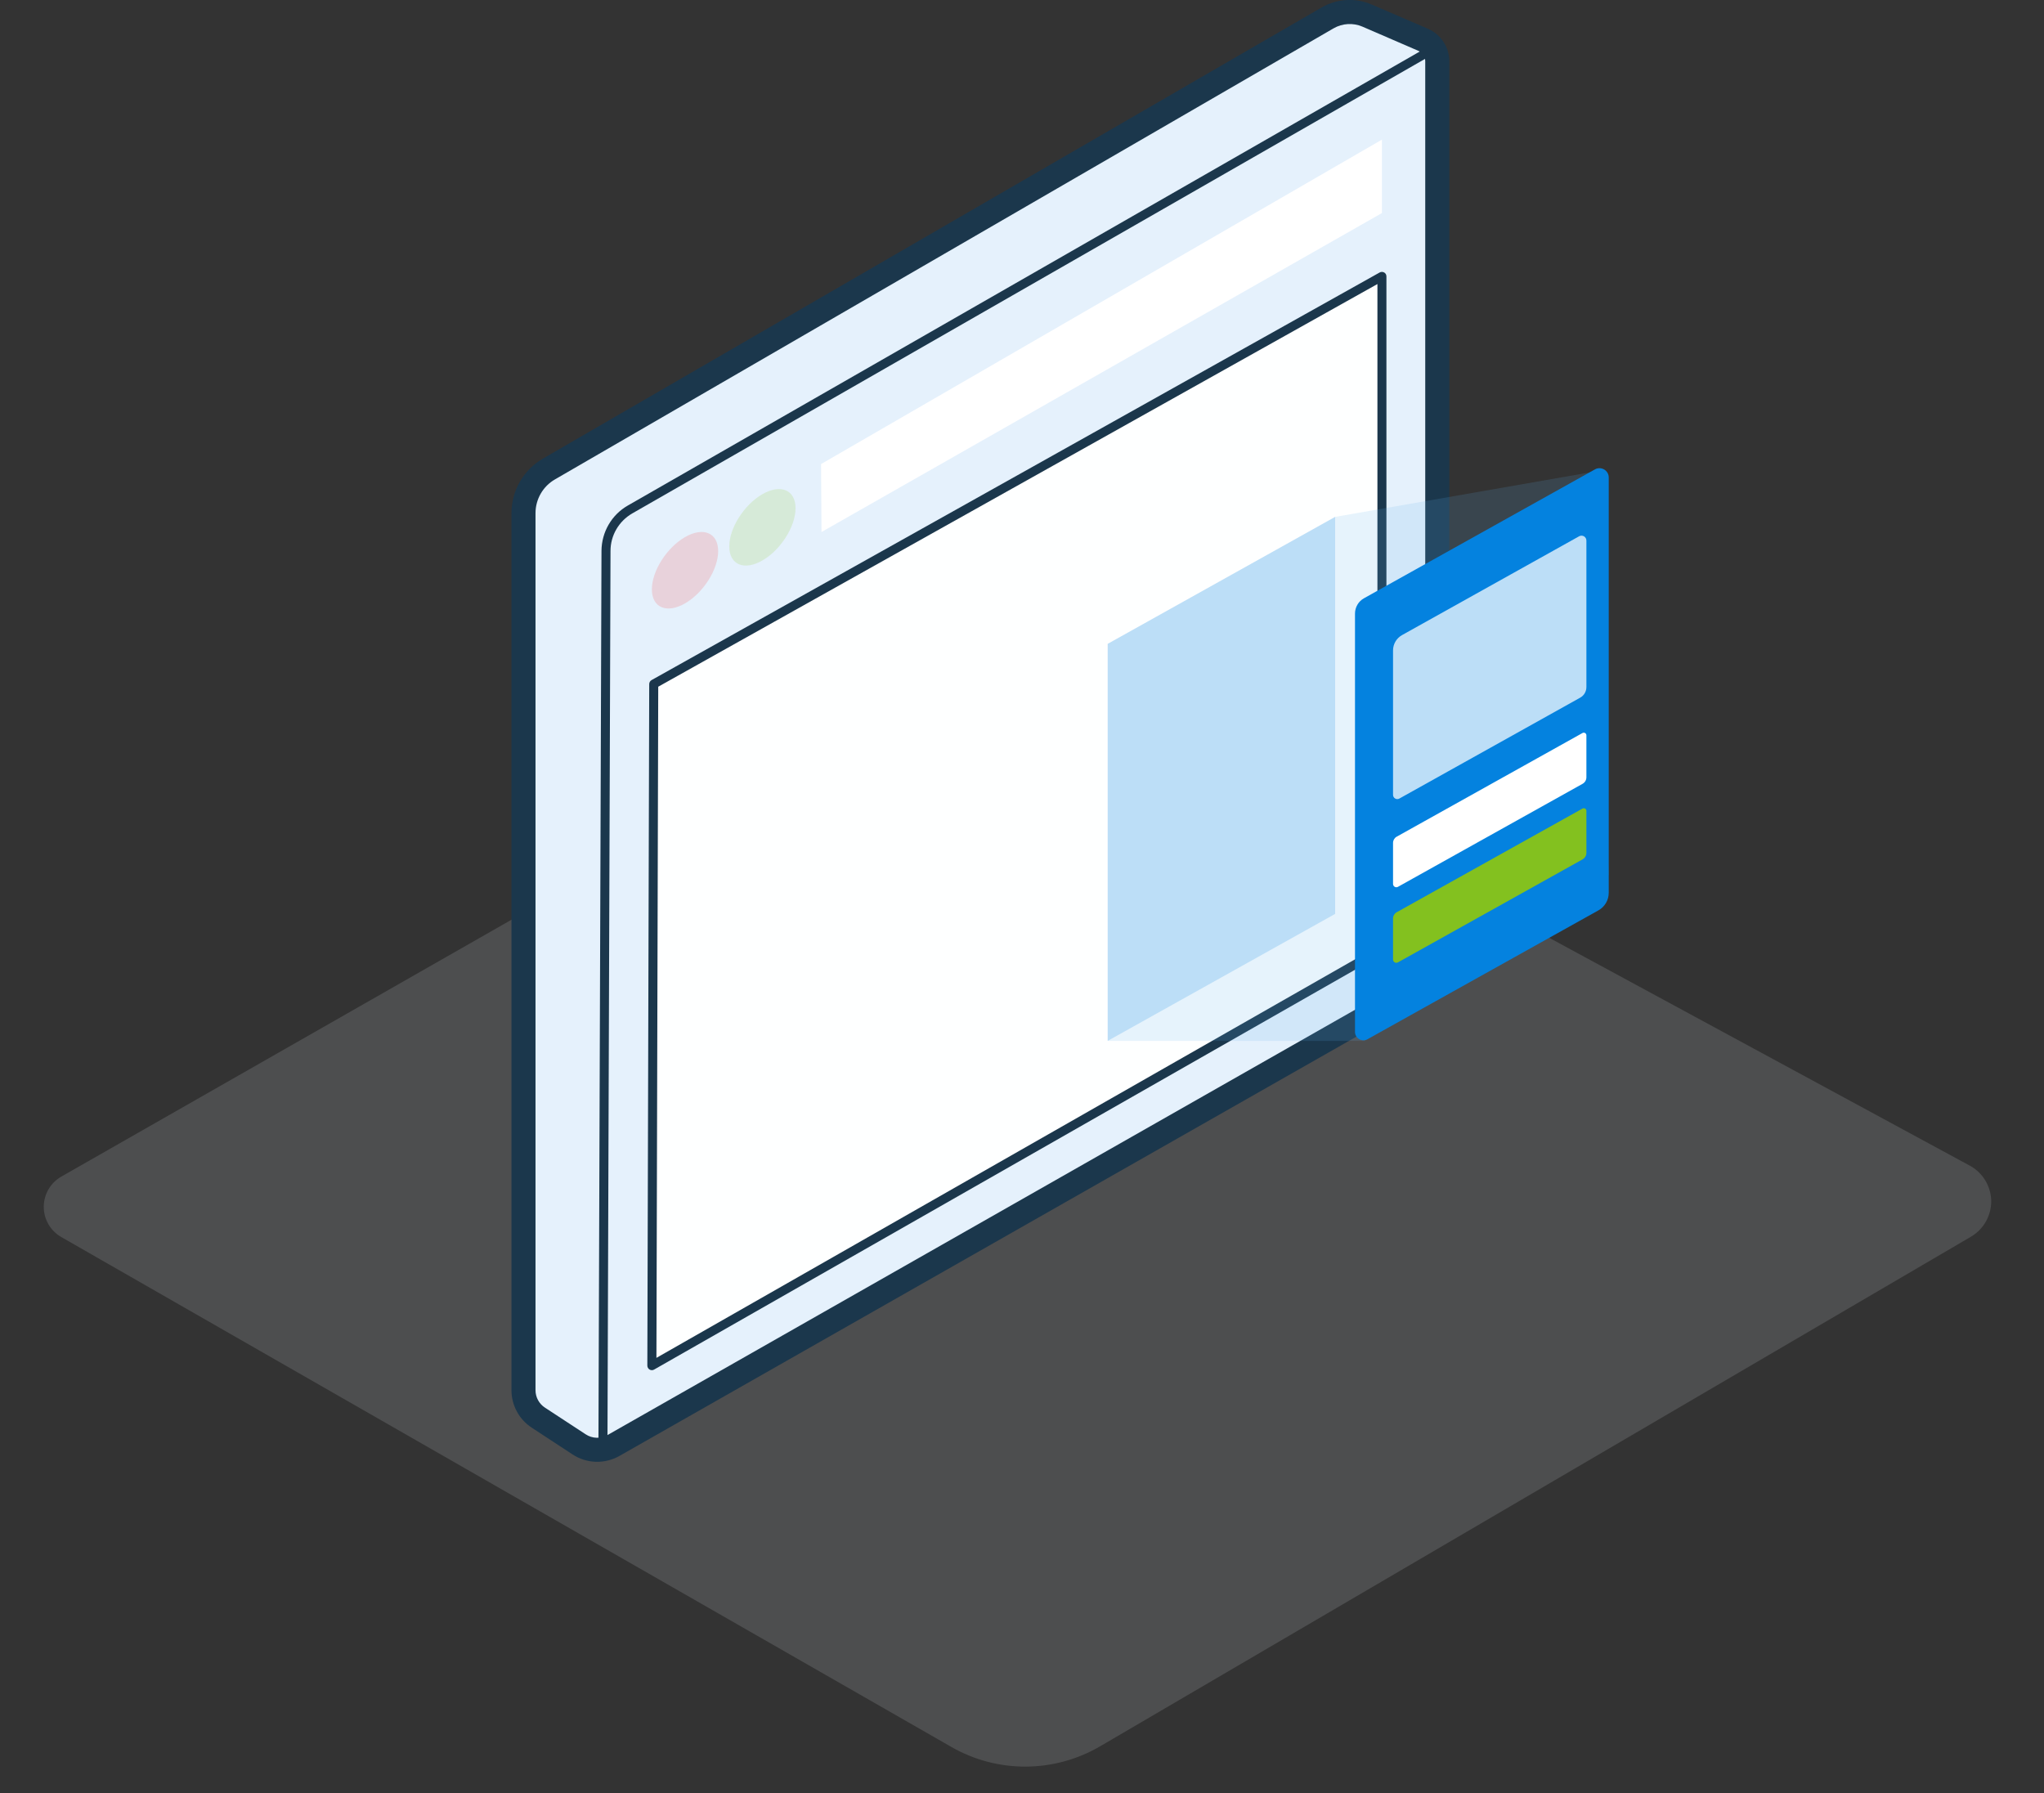
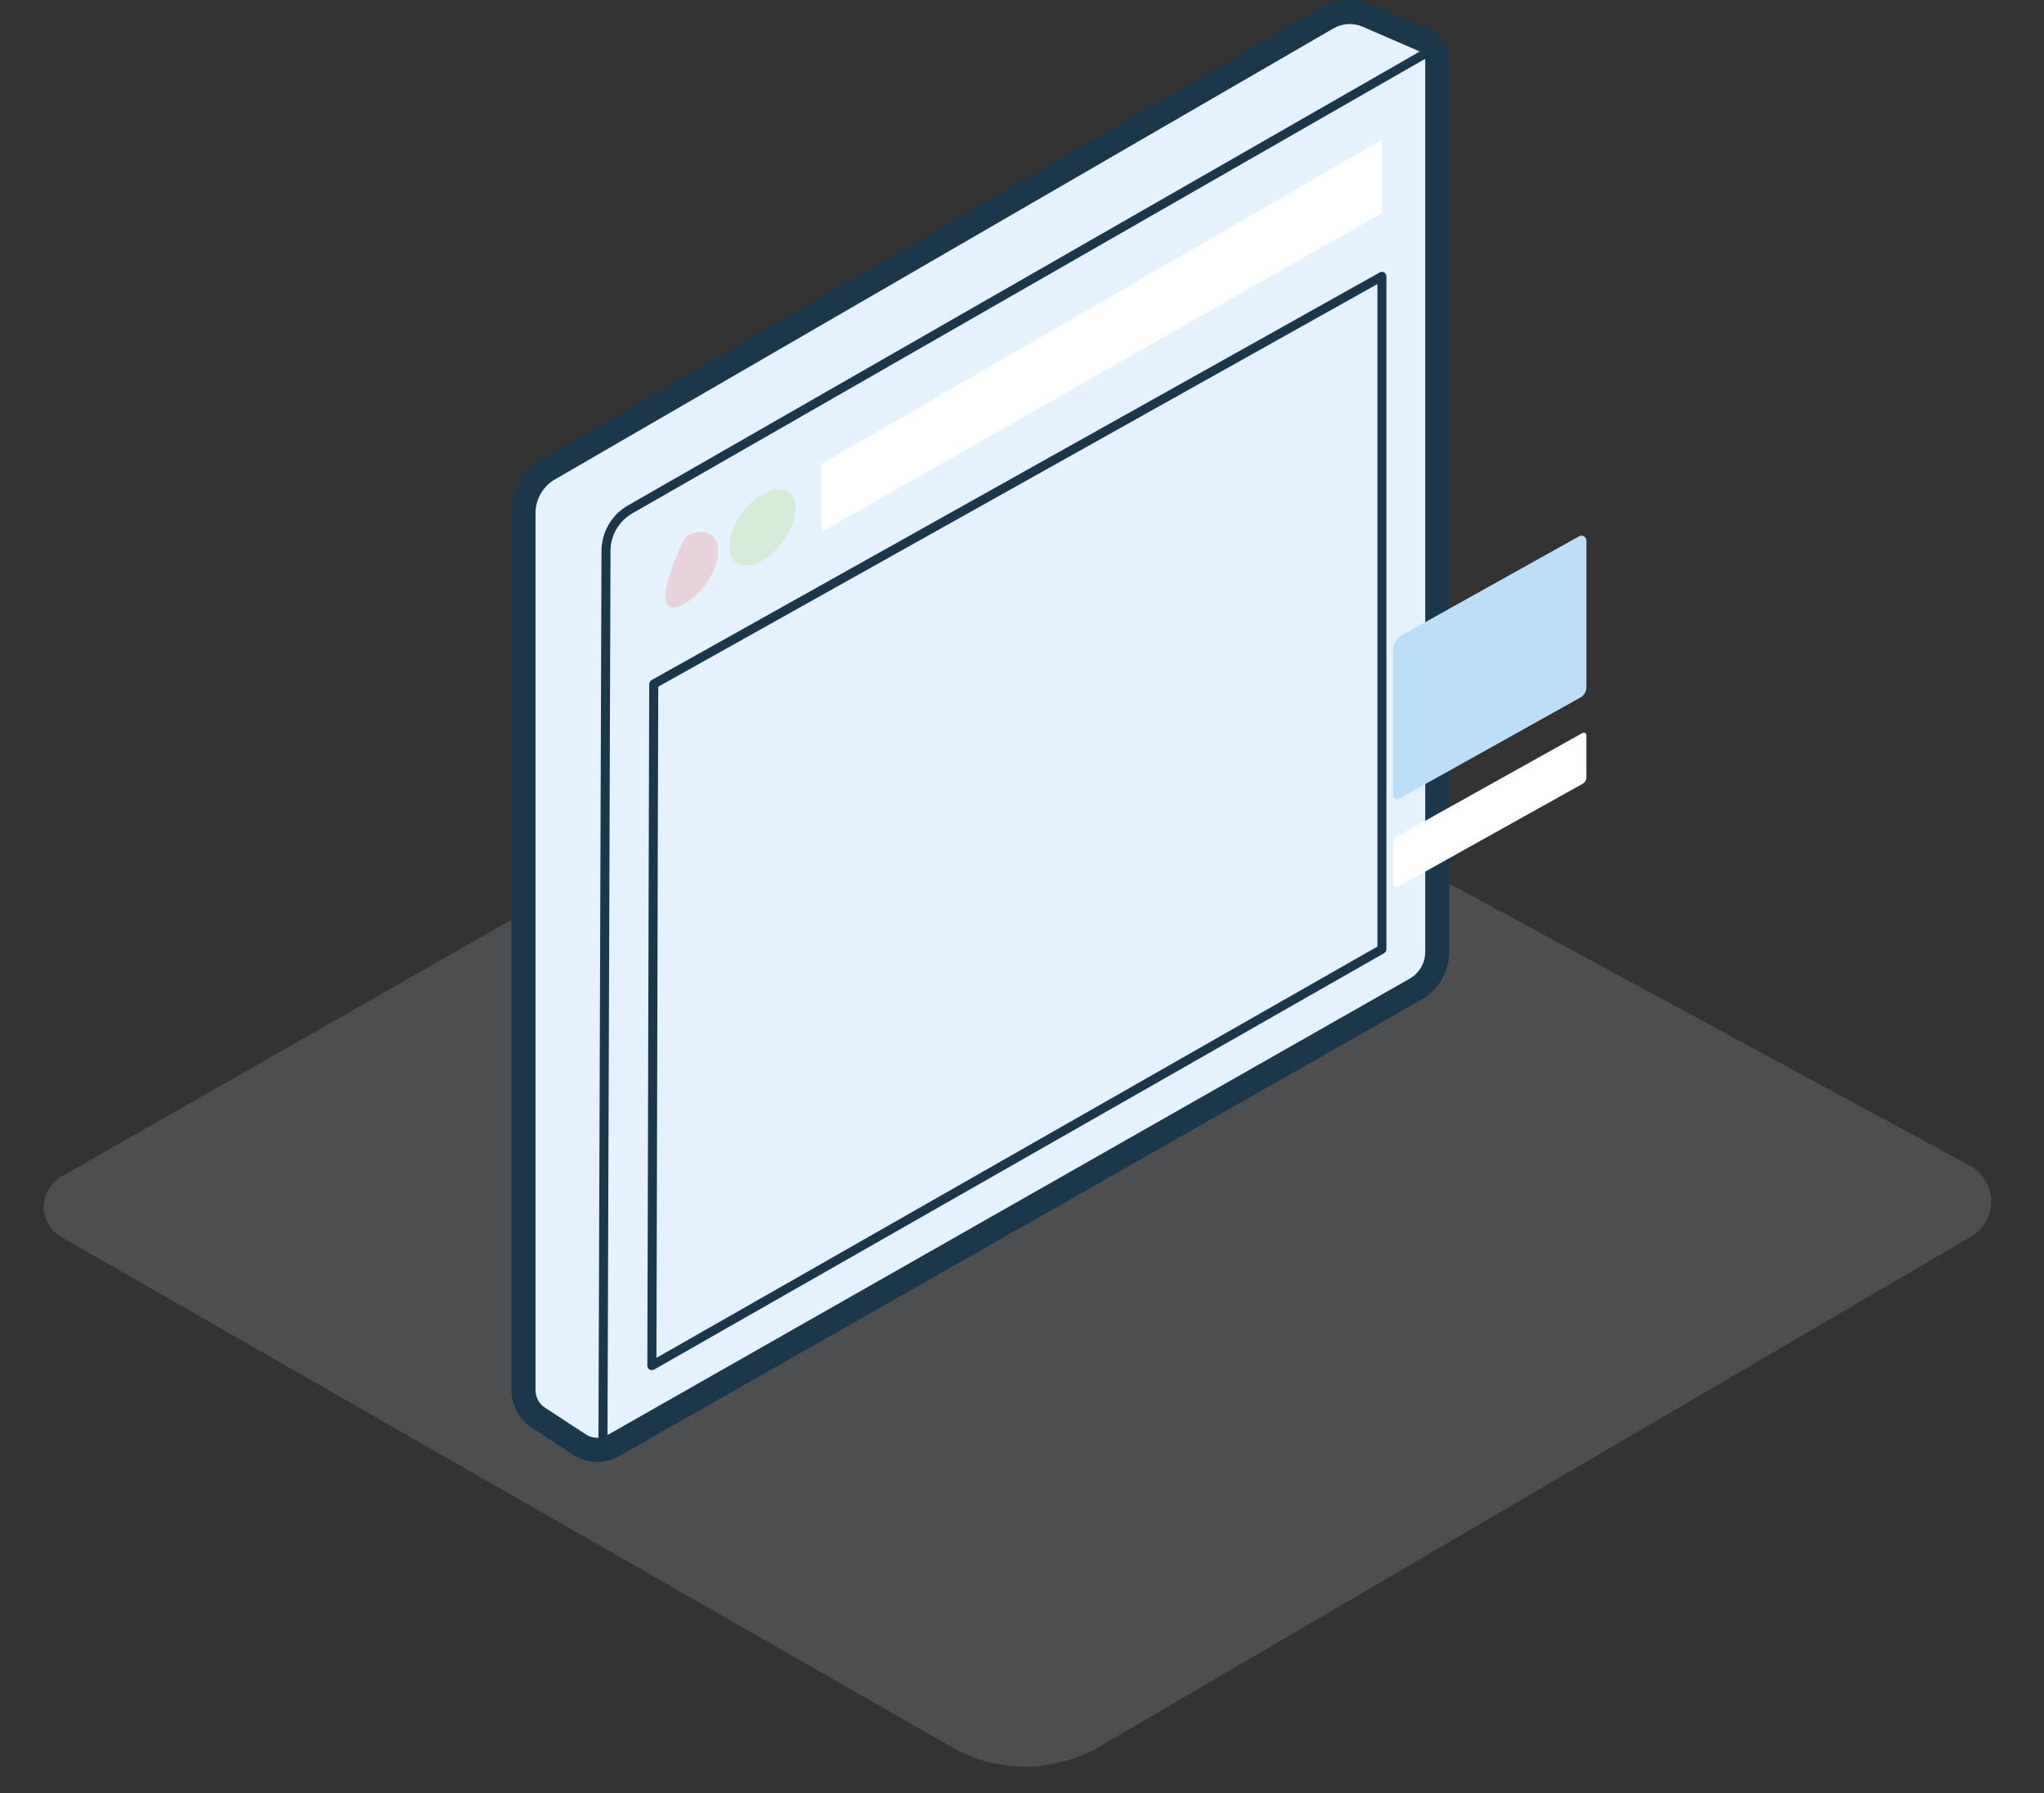
<svg xmlns="http://www.w3.org/2000/svg" width="114" height="100" viewBox="0 0 114 100" fill="none">
  <rect x="0" y="0" width="114" height="100" fill="#333333" stroke="none" />
  <g clip-path="url(#clip0)">
    <path fill-rule="evenodd" clip-rule="evenodd" d="M58.251 37.053C56.728 36.229 54.894 36.249 53.392 37.108C44.442 42.214 13.206 60.038 3.422 65.621C2.814 65.968 2.442 66.611 2.442 67.304C2.437 68.003 2.814 68.646 3.417 68.993C12.824 74.385 42.14 91.179 53.065 97.435C55.633 98.907 58.794 98.892 61.351 97.4C71.969 91.184 100.065 74.747 109.929 68.973C110.638 68.556 111.065 67.792 111.055 66.973C111.04 66.154 110.582 65.4 109.864 65.013C99.15 59.209 67.331 41.973 58.251 37.053Z" fill="#D7DFE5" fill-opacity="0.16" />
    <path fill-rule="evenodd" clip-rule="evenodd" d="M30.023 79.067C29.511 78.73 29.199 78.152 29.199 77.534C29.199 71.218 29.199 36.59 29.199 28.62C29.199 27.605 29.737 26.67 30.611 26.162C37.561 22.137 67.938 4.539 74.043 1.002C74.717 0.61 75.536 0.559 76.249 0.871C77.204 1.283 78.536 1.861 79.375 2.223C79.852 2.429 80.164 2.901 80.164 3.419C80.164 9.454 80.164 45.529 80.164 53.092C80.164 53.951 79.701 54.74 78.953 55.167C72.305 58.951 40.239 77.193 34.214 80.62C33.616 80.961 32.877 80.936 32.3 80.559C31.611 80.107 30.686 79.499 30.023 79.067Z" fill="#E5F1FC" />
    <path fill-rule="evenodd" clip-rule="evenodd" d="M29.656 79.625C30.32 80.062 31.244 80.665 31.933 81.117C32.717 81.635 33.727 81.665 34.546 81.203C40.571 77.775 72.636 59.534 79.284 55.75C80.239 55.208 80.832 54.193 80.832 53.092C80.832 45.529 80.832 9.454 80.832 3.419C80.832 2.63 80.365 1.921 79.641 1.605C78.802 1.243 77.47 0.67 76.516 0.258C75.606 -0.139 74.566 -0.079 73.707 0.419C67.601 3.956 37.224 21.554 30.279 25.579C29.194 26.208 28.526 27.368 28.526 28.62C28.526 36.59 28.526 71.218 28.526 77.534C28.526 78.379 28.953 79.167 29.656 79.625ZM30.395 78.509C30.063 78.293 29.867 77.926 29.867 77.534C29.867 71.218 29.867 36.59 29.867 28.62C29.867 27.846 30.279 27.127 30.948 26.74C37.898 22.715 68.274 5.117 74.38 1.579C74.867 1.298 75.465 1.263 75.983 1.484C76.938 1.896 78.269 2.474 79.109 2.836C79.34 2.936 79.49 3.167 79.49 3.419C79.49 9.454 79.49 45.529 79.49 53.092C79.49 53.71 79.159 54.278 78.621 54.584C71.973 58.368 39.908 76.61 33.882 80.037C33.501 80.253 33.033 80.238 32.666 79.996L30.395 78.509Z" fill="#1B374C" />
    <path fill-rule="evenodd" clip-rule="evenodd" d="M79.743 2.554C79.743 2.554 42.602 23.846 35.02 28.192C34.11 28.71 33.552 29.68 33.547 30.725C33.517 39.318 33.376 80.801 33.376 80.801C33.376 80.936 33.487 81.052 33.628 81.052C33.763 81.052 33.879 80.941 33.879 80.801C33.879 80.801 34.02 39.318 34.05 30.725C34.05 29.861 34.517 29.062 35.271 28.63C42.849 24.283 79.99 2.991 79.99 2.991C80.11 2.921 80.155 2.77 80.085 2.65C80.015 2.529 79.864 2.484 79.743 2.554Z" fill="#1B374C" />
    <path fill-rule="evenodd" clip-rule="evenodd" d="M77.074 7.788L45.792 25.883L45.818 29.672L77.074 11.883V7.788Z" fill="white" />
    <path d="M42.521 31.259C43.542 30.671 44.37 29.366 44.37 28.345C44.37 27.324 43.542 26.974 42.521 27.562C41.5 28.15 40.673 29.454 40.673 30.475C40.673 31.496 41.5 31.847 42.521 31.259Z" fill="#83C11F" fill-opacity="0.16" />
-     <path d="M38.206 33.653C39.227 33.065 40.054 31.76 40.054 30.739C40.054 29.718 39.227 29.367 38.206 29.956C37.185 30.544 36.357 31.848 36.357 32.869C36.357 33.89 37.185 34.241 38.206 33.653Z" fill="#FF0002" fill-opacity="0.13" />
-     <path fill-rule="evenodd" clip-rule="evenodd" d="M77.074 15.415L36.461 38.154L36.355 76.169L77.074 52.938V15.415Z" fill="#FEFFFF" />
+     <path d="M38.206 33.653C39.227 33.065 40.054 31.76 40.054 30.739C40.054 29.718 39.227 29.367 38.206 29.956C36.357 33.89 37.185 34.241 38.206 33.653Z" fill="#FF0002" fill-opacity="0.13" />
    <path fill-rule="evenodd" clip-rule="evenodd" d="M77.325 15.415C77.325 15.325 77.28 15.244 77.204 15.199C77.124 15.154 77.029 15.154 76.953 15.194L36.335 37.933C36.26 37.978 36.209 38.063 36.209 38.154L36.104 76.164C36.104 76.254 36.154 76.34 36.23 76.385C36.31 76.43 36.406 76.43 36.481 76.385L77.2 53.159C77.28 53.114 77.325 53.028 77.325 52.938V15.415ZM36.712 38.3L36.611 75.732L76.823 52.792V15.842L36.712 38.3Z" fill="#1B374C" />
-     <path fill-rule="evenodd" clip-rule="evenodd" d="M74.467 28.828L88.768 26.331L89.723 48.783L76.105 58.054H61.778V35.914L74.467 28.828Z" fill="#63AEED" fill-opacity="0.15" />
-     <path fill-rule="evenodd" clip-rule="evenodd" d="M89.724 26.628C89.724 26.446 89.628 26.277 89.469 26.184C89.31 26.092 89.115 26.088 88.956 26.178C86.392 27.607 78.192 32.185 76.075 33.366C75.763 33.538 75.572 33.869 75.572 34.223C75.572 37.495 75.572 53.738 75.572 57.549C75.572 57.714 75.661 57.87 75.803 57.956C75.949 58.038 76.127 58.041 76.273 57.959C78.724 56.589 86.912 52.021 89.155 50.77C89.505 50.572 89.724 50.201 89.724 49.794C89.724 46.374 89.724 30.551 89.724 26.628Z" fill="#0482DF" />
    <path fill-rule="evenodd" clip-rule="evenodd" d="M88.478 30.149C88.478 30.053 88.427 29.962 88.344 29.912C88.258 29.864 88.155 29.862 88.072 29.91C86.395 30.845 80.038 34.394 78.198 35.42C77.885 35.594 77.694 35.922 77.694 36.277C77.694 37.969 77.694 42.889 77.694 44.331C77.694 44.417 77.739 44.493 77.81 44.535C77.883 44.578 77.971 44.581 78.046 44.538C79.68 43.628 86.516 39.811 88.135 38.909C88.347 38.791 88.478 38.564 88.478 38.322C88.478 36.857 88.478 31.73 88.478 30.149Z" fill="#BCDEF7" />
    <path fill-rule="evenodd" clip-rule="evenodd" d="M88.478 41.011C88.478 40.958 88.453 40.91 88.407 40.885C88.362 40.857 88.306 40.857 88.261 40.882C86.869 41.658 79.234 45.921 77.893 46.667C77.769 46.738 77.694 46.869 77.694 47.01C77.694 47.514 77.694 48.724 77.694 49.299C77.694 49.365 77.729 49.425 77.784 49.458C77.842 49.493 77.91 49.493 77.968 49.461C79.496 48.608 86.917 44.467 88.269 43.713C88.397 43.64 88.478 43.504 88.478 43.352C88.478 42.821 88.478 41.55 88.478 41.011Z" fill="white" />
-     <path fill-rule="evenodd" clip-rule="evenodd" d="M88.478 45.224C88.478 45.171 88.453 45.123 88.407 45.098C88.362 45.07 88.306 45.071 88.261 45.096C86.869 45.872 79.234 50.135 77.893 50.881C77.769 50.952 77.694 51.083 77.694 51.224C77.694 51.728 77.694 52.938 77.694 53.513C77.694 53.578 77.729 53.639 77.784 53.672C77.842 53.707 77.91 53.707 77.968 53.674C79.496 52.822 86.917 48.68 88.269 47.927C88.397 47.853 88.478 47.717 88.478 47.566C88.478 47.034 88.478 45.764 88.478 45.224Z" fill="#83C11F" />
-     <path fill-rule="evenodd" clip-rule="evenodd" d="M74.465 28.831L61.781 35.911V58.051L74.465 50.971V28.831Z" fill="#BCDEF7" />
  </g>
  <defs>
    <clipPath id="clip0">
      <rect width="113.065" height="100" fill="white" transform="translate(0.467)" />
    </clipPath>
  </defs>
</svg>